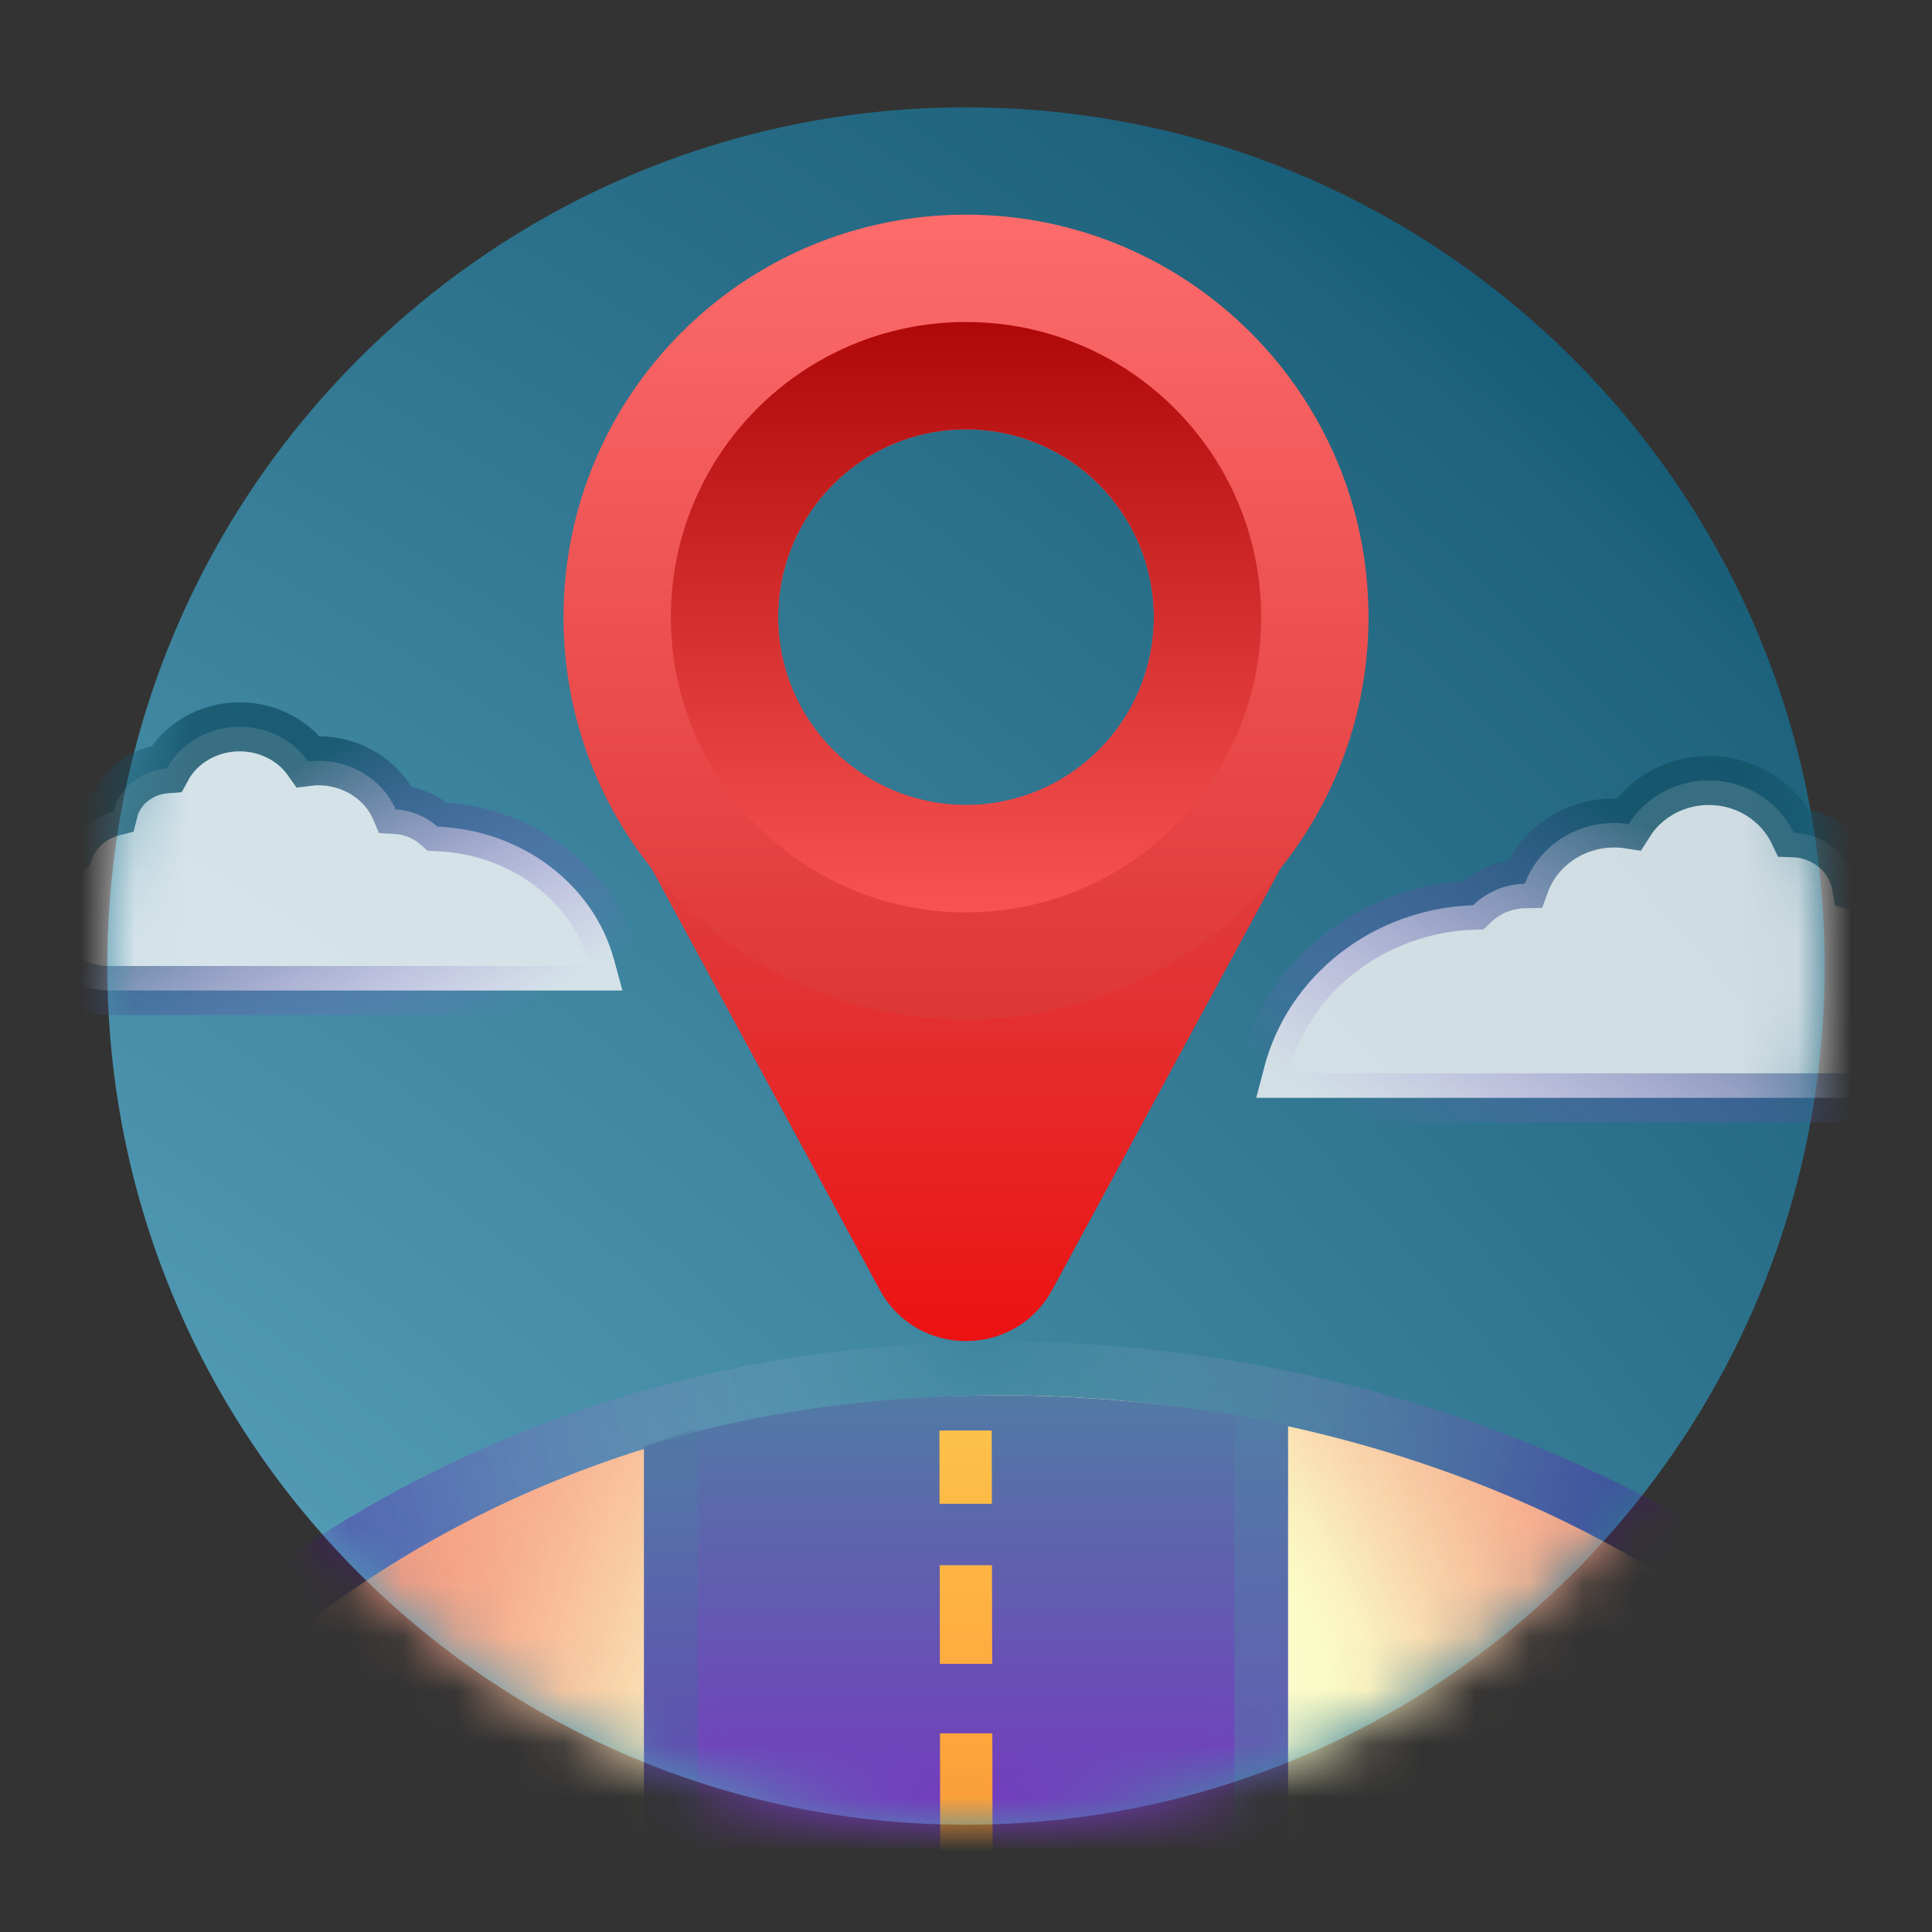
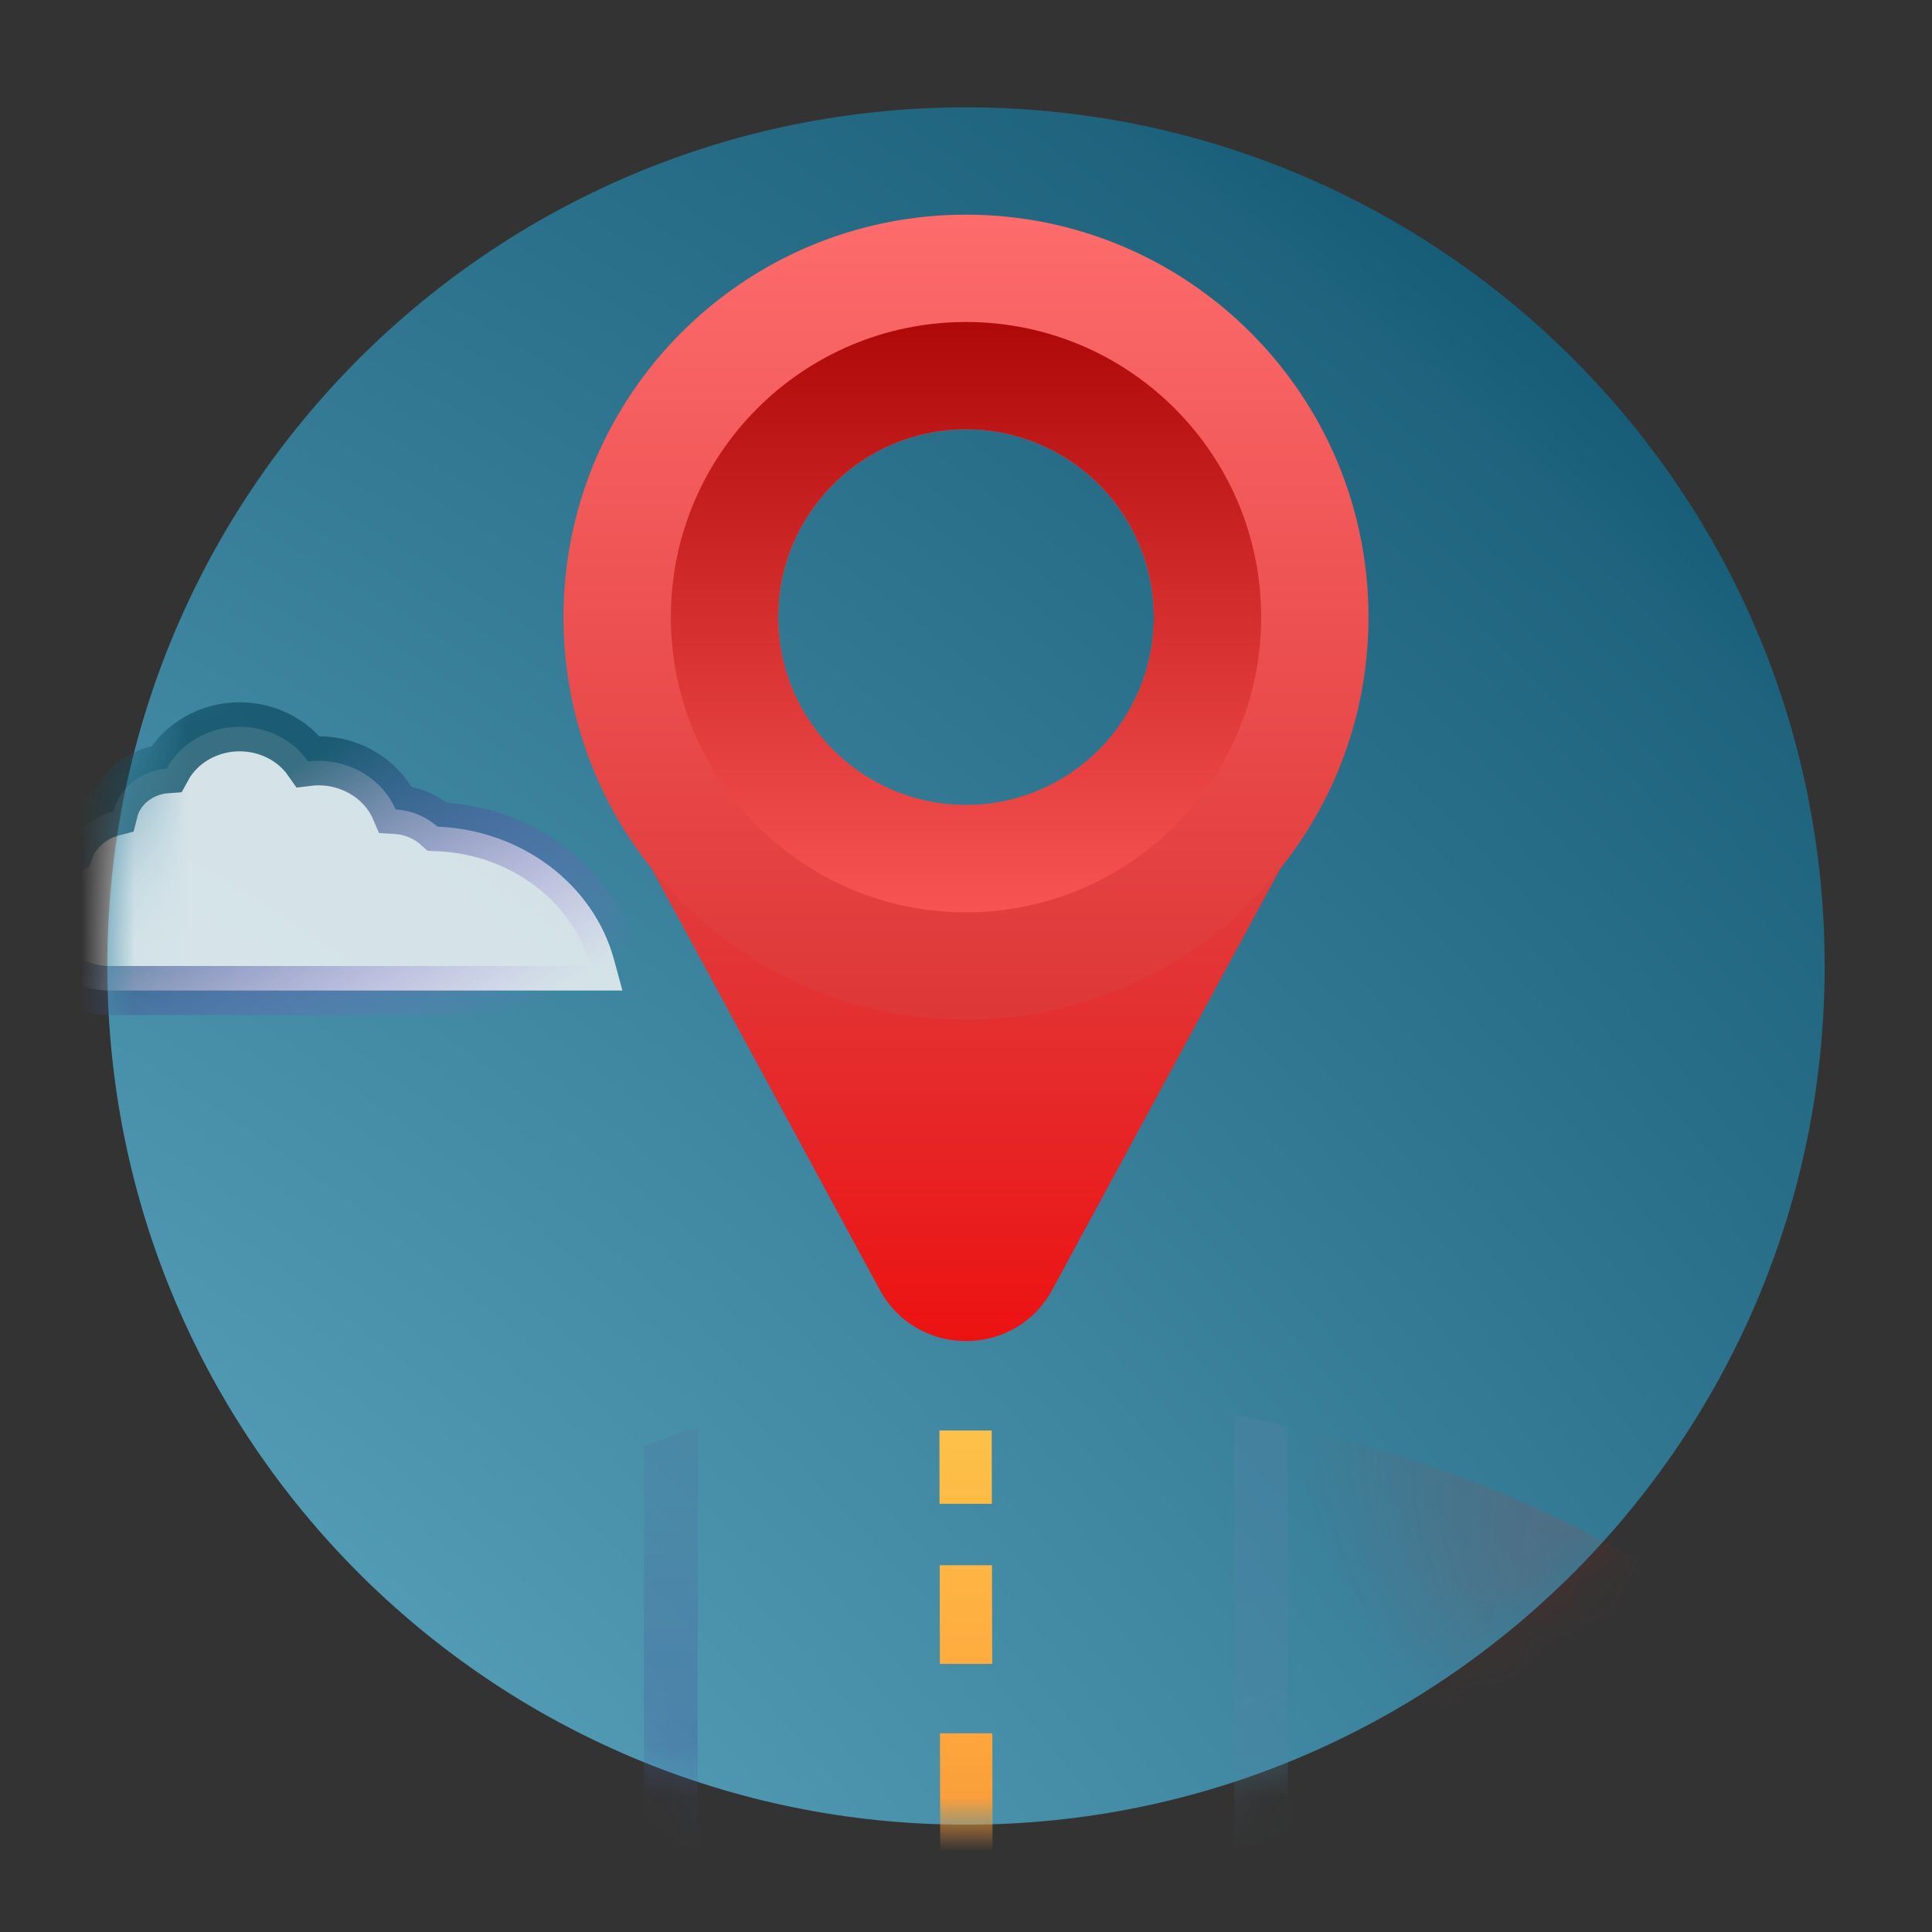
<svg xmlns="http://www.w3.org/2000/svg" width="36" height="36" viewBox="0 0 36 36" fill="none">
  <rect x="0" y="0" width="36" height="36" fill="#333333" stroke="none" />
  <path d="M18 34C26.837 34 34 26.837 34 18C34 9.163 26.837 2 18 2C9.163 2 2 9.163 2 18C2 26.837 9.163 34 18 34Z" fill="url(#paint0_radial_2333_3072)" />
  <mask id="mask0_2333_3072" style="mask-type:alpha" maskUnits="userSpaceOnUse" x="2" y="2" width="32" height="32">
-     <path d="M18 34C26.837 34 34 26.837 34 18C34 9.163 26.837 2 18 2C9.163 2 2 9.163 2 18C2 26.837 9.163 34 18 34Z" fill="url(#paint1_radial_2333_3072)" />
+     <path d="M18 34C26.837 34 34 26.837 34 18C9.163 2 2 9.163 2 18C2 26.837 9.163 34 18 34Z" fill="url(#paint1_radial_2333_3072)" />
  </mask>
  <g mask="url(#mask0_2333_3072)">
    <path opacity="0.8" d="M2.042 18.457C1.255 18.457 0.543 17.866 0.543 17.05V17.05C0.543 16.513 0.857 16.07 1.291 15.833C1.427 15.476 1.742 15.218 2.111 15.122C2.224 14.666 2.644 14.357 3.103 14.324C3.362 13.848 3.89 13.543 4.465 13.543C4.985 13.543 5.463 13.79 5.742 14.188C5.805 14.18 5.869 14.176 5.934 14.176C6.561 14.176 7.136 14.536 7.371 15.083C7.667 15.1 7.941 15.216 8.149 15.403C9.721 15.466 11.059 16.477 11.441 17.88L11.598 18.457H11H8.039H4.984H2.042Z" fill="#FAFAFA" stroke="url(#paint2_linear_2333_3072)" stroke-width="0.914" />
-     <path opacity="0.8" d="M34.749 20.457C35.67 20.457 36.457 19.743 36.457 18.812V18.812C36.457 18.184 36.095 17.654 35.581 17.377C35.434 16.933 35.052 16.603 34.592 16.5C34.492 15.941 33.994 15.537 33.424 15.517C33.144 14.934 32.533 14.543 31.842 14.543C31.216 14.543 30.658 14.863 30.349 15.355C30.261 15.341 30.171 15.335 30.079 15.335C29.324 15.335 28.659 15.797 28.414 16.466C28.041 16.474 27.701 16.624 27.452 16.867C25.578 16.933 24.002 18.183 23.558 19.884L23.408 20.457H24H27.553H31.22H34.749Z" fill="#FAFAFA" stroke="url(#paint3_linear_2333_3072)" stroke-width="0.914" />
-     <path opacity="0.4" d="M42 46C42 40.41 39.577 35.05 35.264 31.098C30.95 27.145 24.753 25 18.653 25C12.553 25 7.05 27.145 2.737 31.098C-1.577 35.05 -4 40.41 -4 46L19 46H42Z" fill="url(#paint4_radial_2333_3072)" />
-     <path d="M39 43C39 38.475 36.893 34.136 33.142 30.936C29.391 27.737 24.003 26 18.698 26C13.394 26 8.609 27.737 4.858 30.936C1.107 34.136 -1 38.475 -1 43L19 43H39Z" fill="url(#paint5_radial_2333_3072)" />
-     <path d="M39 43C39 38.475 36.893 34.136 33.142 30.936C29.391 27.737 24.003 26 18.698 26C13.394 26 8.609 27.737 4.858 30.936C1.107 34.136 -1 38.475 -1 43L19 43H39Z" fill="url(#paint6_radial_2333_3072)" fill-opacity="0.2" />
    <path d="M39 43C39 38.475 36.893 34.136 33.142 30.936C29.391 27.737 24.003 26 18.698 26C13.394 26 8.609 27.737 4.858 30.936C1.107 34.136 -1 38.475 -1 43L19 43H39Z" fill="url(#paint7_radial_2333_3072)" fill-opacity="0.2" />
-     <path d="M12 26.958C12 26.958 14.37 26.113 17.87 26.011C21.369 25.909 24 26.565 24 26.565V38.001L12 37.602V26.958Z" fill="url(#paint8_linear_2333_3072)" />
    <path opacity="0.4" d="M12 26.939V37H13V26.611C13 26.611 12.666 26.704 12.473 26.772C12.224 26.859 12 26.939 12 26.939Z" fill="url(#paint9_linear_2333_3072)" />
    <path opacity="0.4" d="M24 26.583V36H23V26.361C23 26.361 23.299 26.416 23.514 26.463C23.789 26.524 24 26.583 24 26.583Z" fill="url(#paint10_linear_2333_3072)" />
    <path fill-rule="evenodd" clip-rule="evenodd" d="M17.505 26.655L17.507 28.021H18.482L18.479 26.655H17.505ZM17.51 29.166L17.513 31.004H18.488L18.484 29.166H17.51ZM17.521 35.166L17.515 32.298H18.491L18.496 35.166H17.521Z" fill="url(#paint11_linear_2333_3072)" />
  </g>
  <path d="M16.392 24.032C17.084 25.308 18.916 25.308 19.608 24.032L24.5 15L17.703 16.718L11.5 15L16.392 24.032Z" fill="url(#paint12_linear_2333_3072)" />
  <path fill-rule="evenodd" clip-rule="evenodd" d="M25.5 11.5C25.5 15.642 22.142 19 18 19C13.858 19 10.5 15.642 10.5 11.5C10.5 7.358 13.858 4 18 4C22.142 4 25.5 7.358 25.5 11.5ZM21.5 11.5C21.5 13.433 19.933 15 18 15C16.067 15 14.5 13.433 14.5 11.5C14.5 9.567 16.067 8 18 8C19.933 8 21.5 9.567 21.5 11.5Z" fill="url(#paint13_linear_2333_3072)" />
  <path fill-rule="evenodd" clip-rule="evenodd" d="M23.5 11.5C23.5 14.538 21.038 17 18 17C14.962 17 12.5 14.538 12.5 11.5C12.5 8.462 14.962 6 18 6C21.038 6 23.5 8.462 23.5 11.5ZM21.5 11.5C21.5 13.433 19.933 15 18 15C16.067 15 14.5 13.433 14.5 11.5C14.5 9.567 16.067 8 18 8C19.933 8 21.5 9.567 21.5 11.5Z" fill="url(#paint14_linear_2333_3072)" />
  <defs>
    <radialGradient id="paint0_radial_2333_3072" cx="0" cy="0" r="1" gradientUnits="userSpaceOnUse" gradientTransform="translate(-28.574 69.894) rotate(-44.74) scale(90.277)">
      <stop stop-color="#EFCEFF" />
      <stop offset="0.577" stop-color="#569FB9" />
      <stop offset="0.917" stop-color="#1F637D" />
      <stop offset="1" stop-color="#004C6A" />
    </radialGradient>
    <radialGradient id="paint1_radial_2333_3072" cx="0" cy="0" r="1" gradientUnits="userSpaceOnUse" gradientTransform="translate(-28.574 69.894) rotate(-44.74) scale(90.277)">
      <stop stop-color="#EFCEFF" />
      <stop offset="0.577" stop-color="#569FB9" />
      <stop offset="0.917" stop-color="#1F637D" />
      <stop offset="1" stop-color="#004C6A" />
    </radialGradient>
    <linearGradient id="paint2_linear_2333_3072" x1="6" y1="14" x2="9.183" y2="19.212" gradientUnits="userSpaceOnUse">
      <stop stop-color="#135269" />
      <stop offset="1" stop-color="#A160E5" stop-opacity="0" />
    </linearGradient>
    <linearGradient id="paint3_linear_2333_3072" x1="30" y1="15" x2="25.949" y2="21.368" gradientUnits="userSpaceOnUse">
      <stop stop-color="#135269" />
      <stop offset="1" stop-color="#A160E5" stop-opacity="0" />
    </linearGradient>
    <radialGradient id="paint4_radial_2333_3072" cx="0" cy="0" r="1" gradientUnits="userSpaceOnUse" gradientTransform="translate(18.233 25) rotate(180) scale(14.921 13.672)">
      <stop stop-color="#FEFFF0" stop-opacity="0" />
      <stop offset="0.866" stop-color="#4F01AD" />
    </radialGradient>
    <radialGradient id="paint5_radial_2333_3072" cx="0" cy="0" r="1" gradientUnits="userSpaceOnUse" gradientTransform="translate(19 31.845) scale(37.149 31.69)">
      <stop stop-color="#FEFFF0" />
      <stop offset="0.152" stop-color="#FBFBC6" />
      <stop offset="0.577" stop-color="#F44445" />
      <stop offset="0.917" stop-color="#F84C4C" />
      <stop offset="1" stop-color="#C4195D" />
    </radialGradient>
    <radialGradient id="paint6_radial_2333_3072" cx="0" cy="0" r="1" gradientUnits="userSpaceOnUse" gradientTransform="translate(7.736 30.721) rotate(38.76) scale(6.425 12.615)">
      <stop stop-color="#E22525" />
      <stop offset="1" stop-color="#FF2828" stop-opacity="0" />
    </radialGradient>
    <radialGradient id="paint7_radial_2333_3072" cx="0" cy="0" r="1" gradientUnits="userSpaceOnUse" gradientTransform="translate(30.577 30.47) rotate(141.215) scale(4.348 8.875)">
      <stop stop-color="#E02223" />
      <stop offset="1" stop-color="#E02223" stop-opacity="0" />
    </radialGradient>
    <linearGradient id="paint8_linear_2333_3072" x1="18" y1="25.052" x2="18" y2="34.853" gradientUnits="userSpaceOnUse">
      <stop offset="0.052" stop-color="#4F7EA3" />
      <stop offset="1" stop-color="#7A31C2" />
    </linearGradient>
    <linearGradient id="paint9_linear_2333_3072" x1="12.199" y1="34.9" x2="12.152" y2="26.611" gradientUnits="userSpaceOnUse">
      <stop stop-color="#43559F" />
      <stop offset="0.866" stop-color="#4E7EA3" />
    </linearGradient>
    <linearGradient id="paint10_linear_2333_3072" x1="23.801" y1="34.051" x2="23.841" y2="26.361" gradientUnits="userSpaceOnUse">
      <stop stop-color="#4E87A5" />
      <stop offset="0.866" stop-color="#4F81A4" />
    </linearGradient>
    <linearGradient id="paint11_linear_2333_3072" x1="17.996" y1="20.539" x2="17.996" y2="37.117" gradientUnits="userSpaceOnUse">
      <stop stop-color="#FCDF59" />
      <stop offset="1" stop-color="#FF8E2F" />
    </linearGradient>
    <linearGradient id="paint12_linear_2333_3072" x1="18" y1="16.583" x2="18" y2="28.649" gradientUnits="userSpaceOnUse">
      <stop stop-color="#E13B3C" />
      <stop offset="1" stop-color="#F10000" />
    </linearGradient>
    <linearGradient id="paint13_linear_2333_3072" x1="18" y1="3.017" x2="18" y2="29.076" gradientUnits="userSpaceOnUse">
      <stop stop-color="#FF6F6F" />
      <stop offset="1" stop-color="#C91314" />
    </linearGradient>
    <linearGradient id="paint14_linear_2333_3072" x1="18" y1="18.006" x2="18" y2="4.73" gradientUnits="userSpaceOnUse">
      <stop stop-color="#FF5A5A" />
      <stop offset="1" stop-color="#A70001" />
    </linearGradient>
  </defs>
</svg>